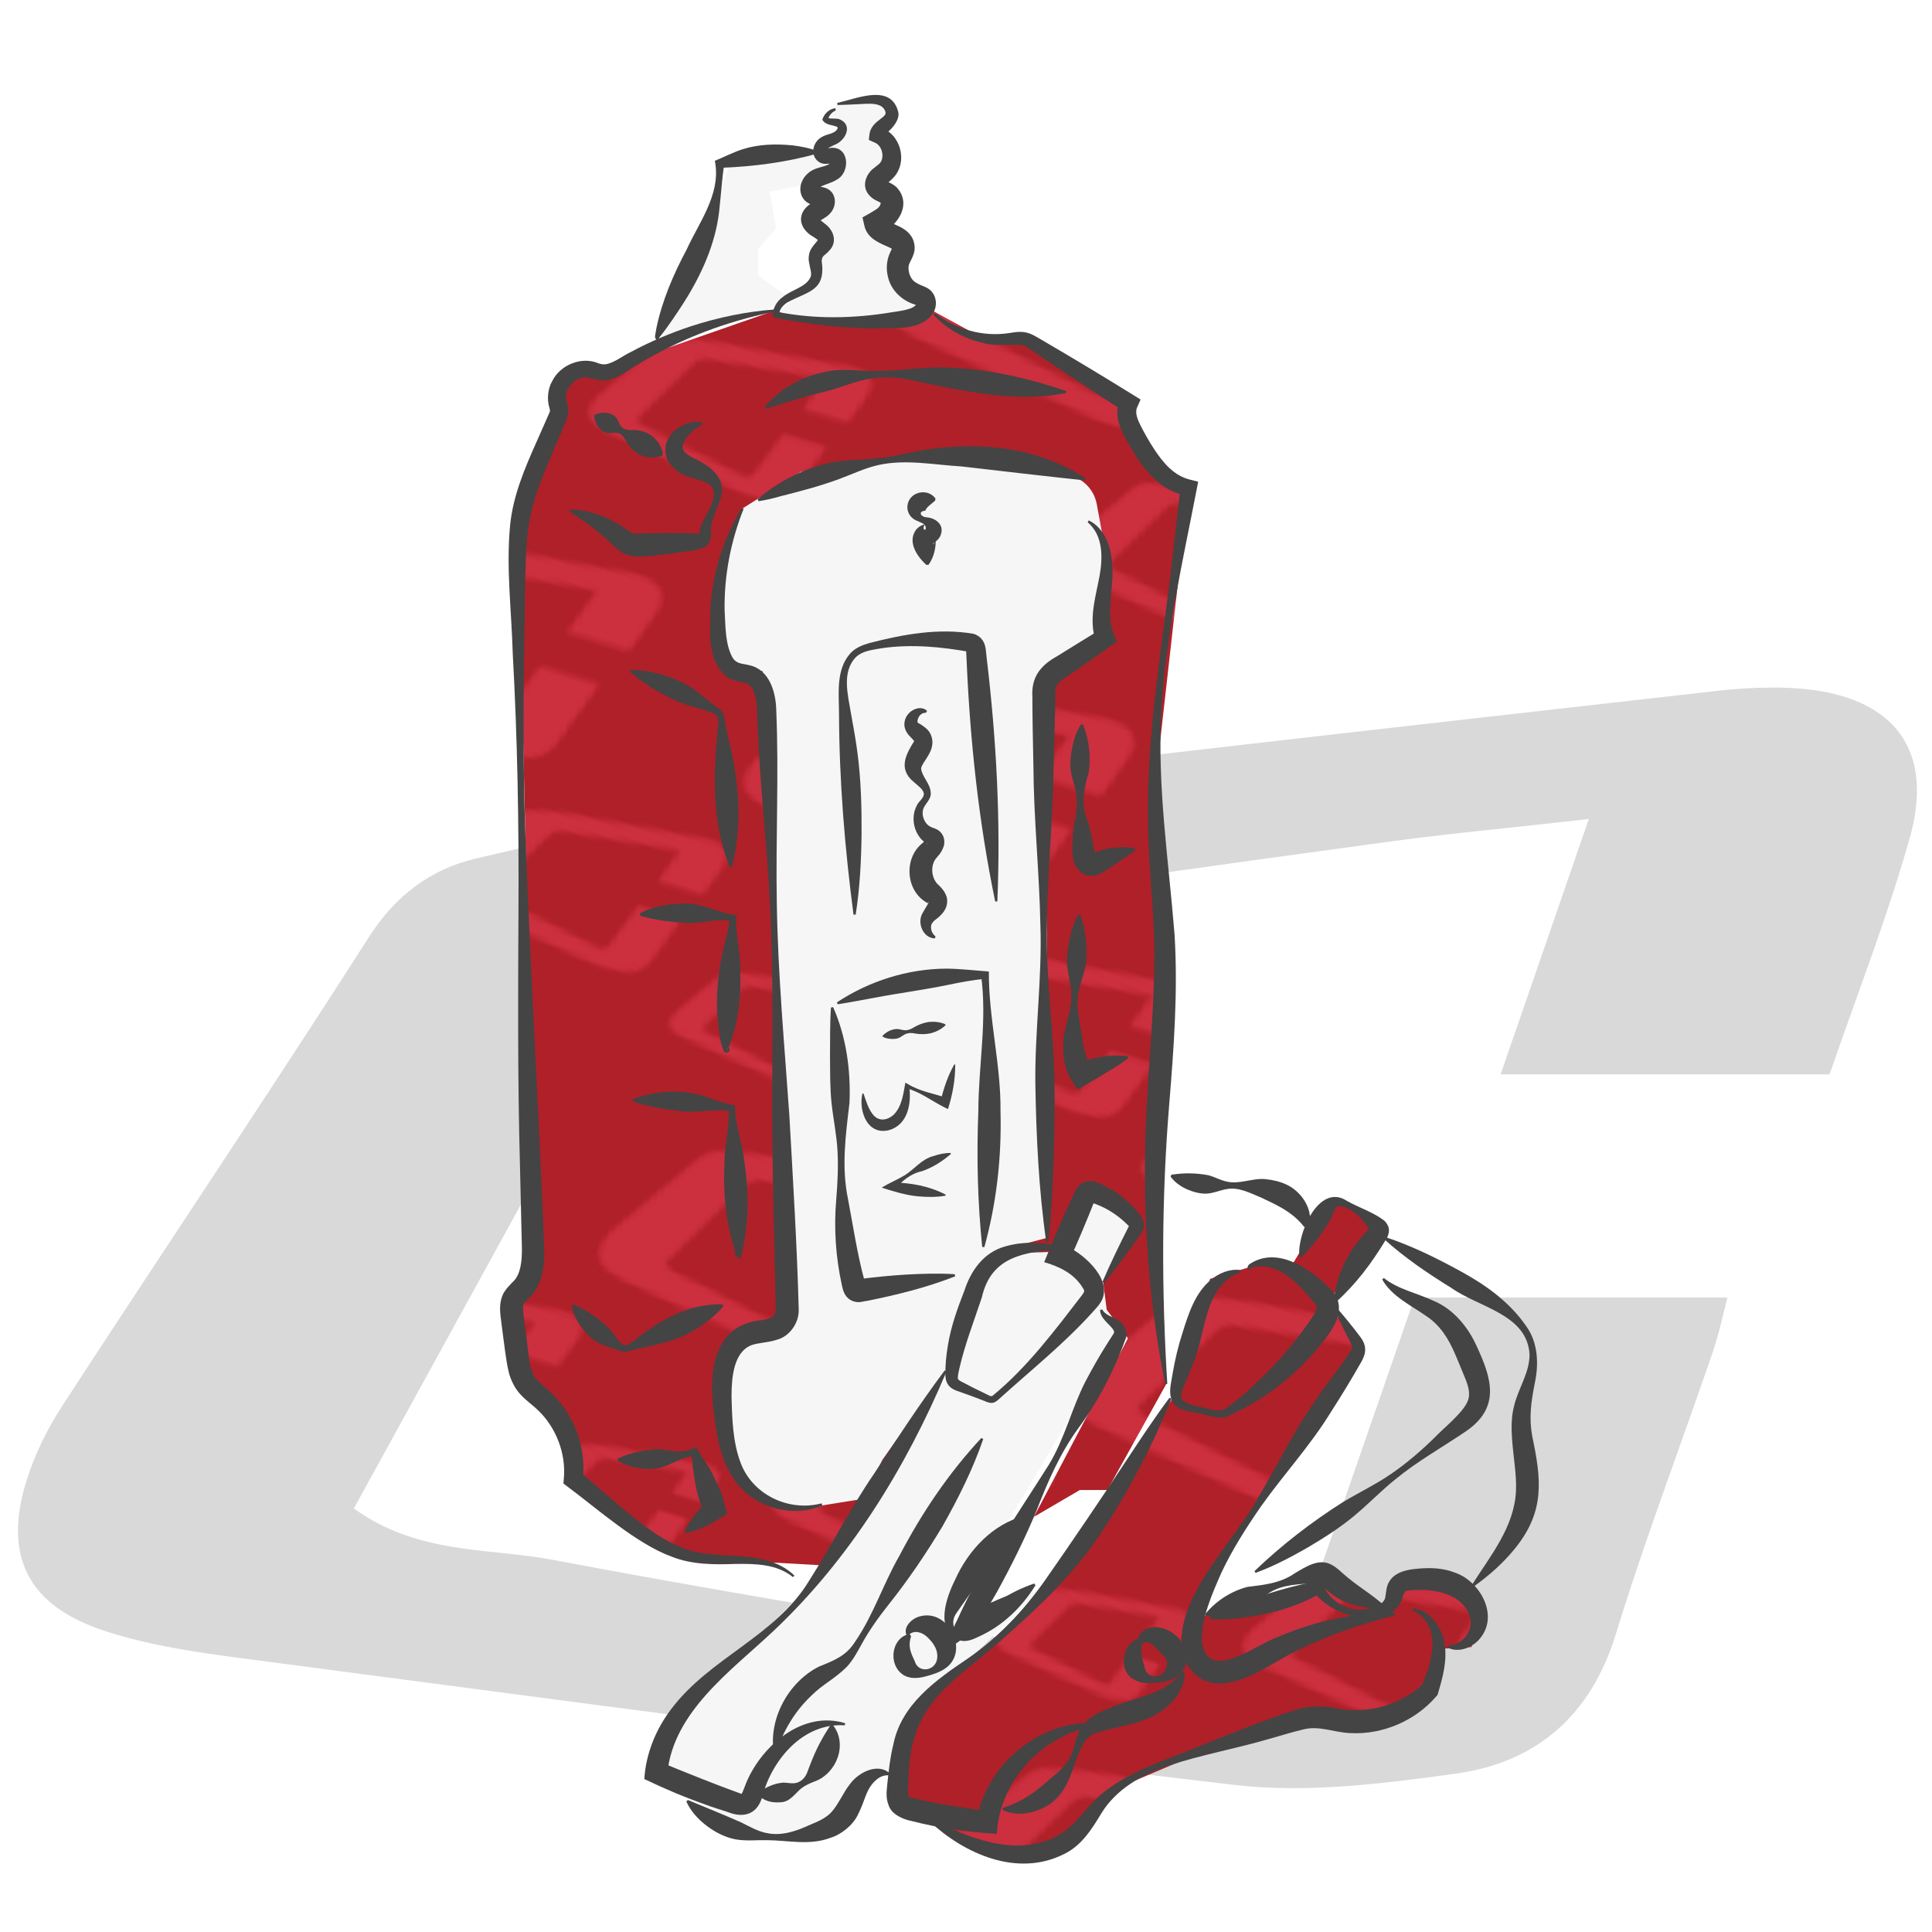
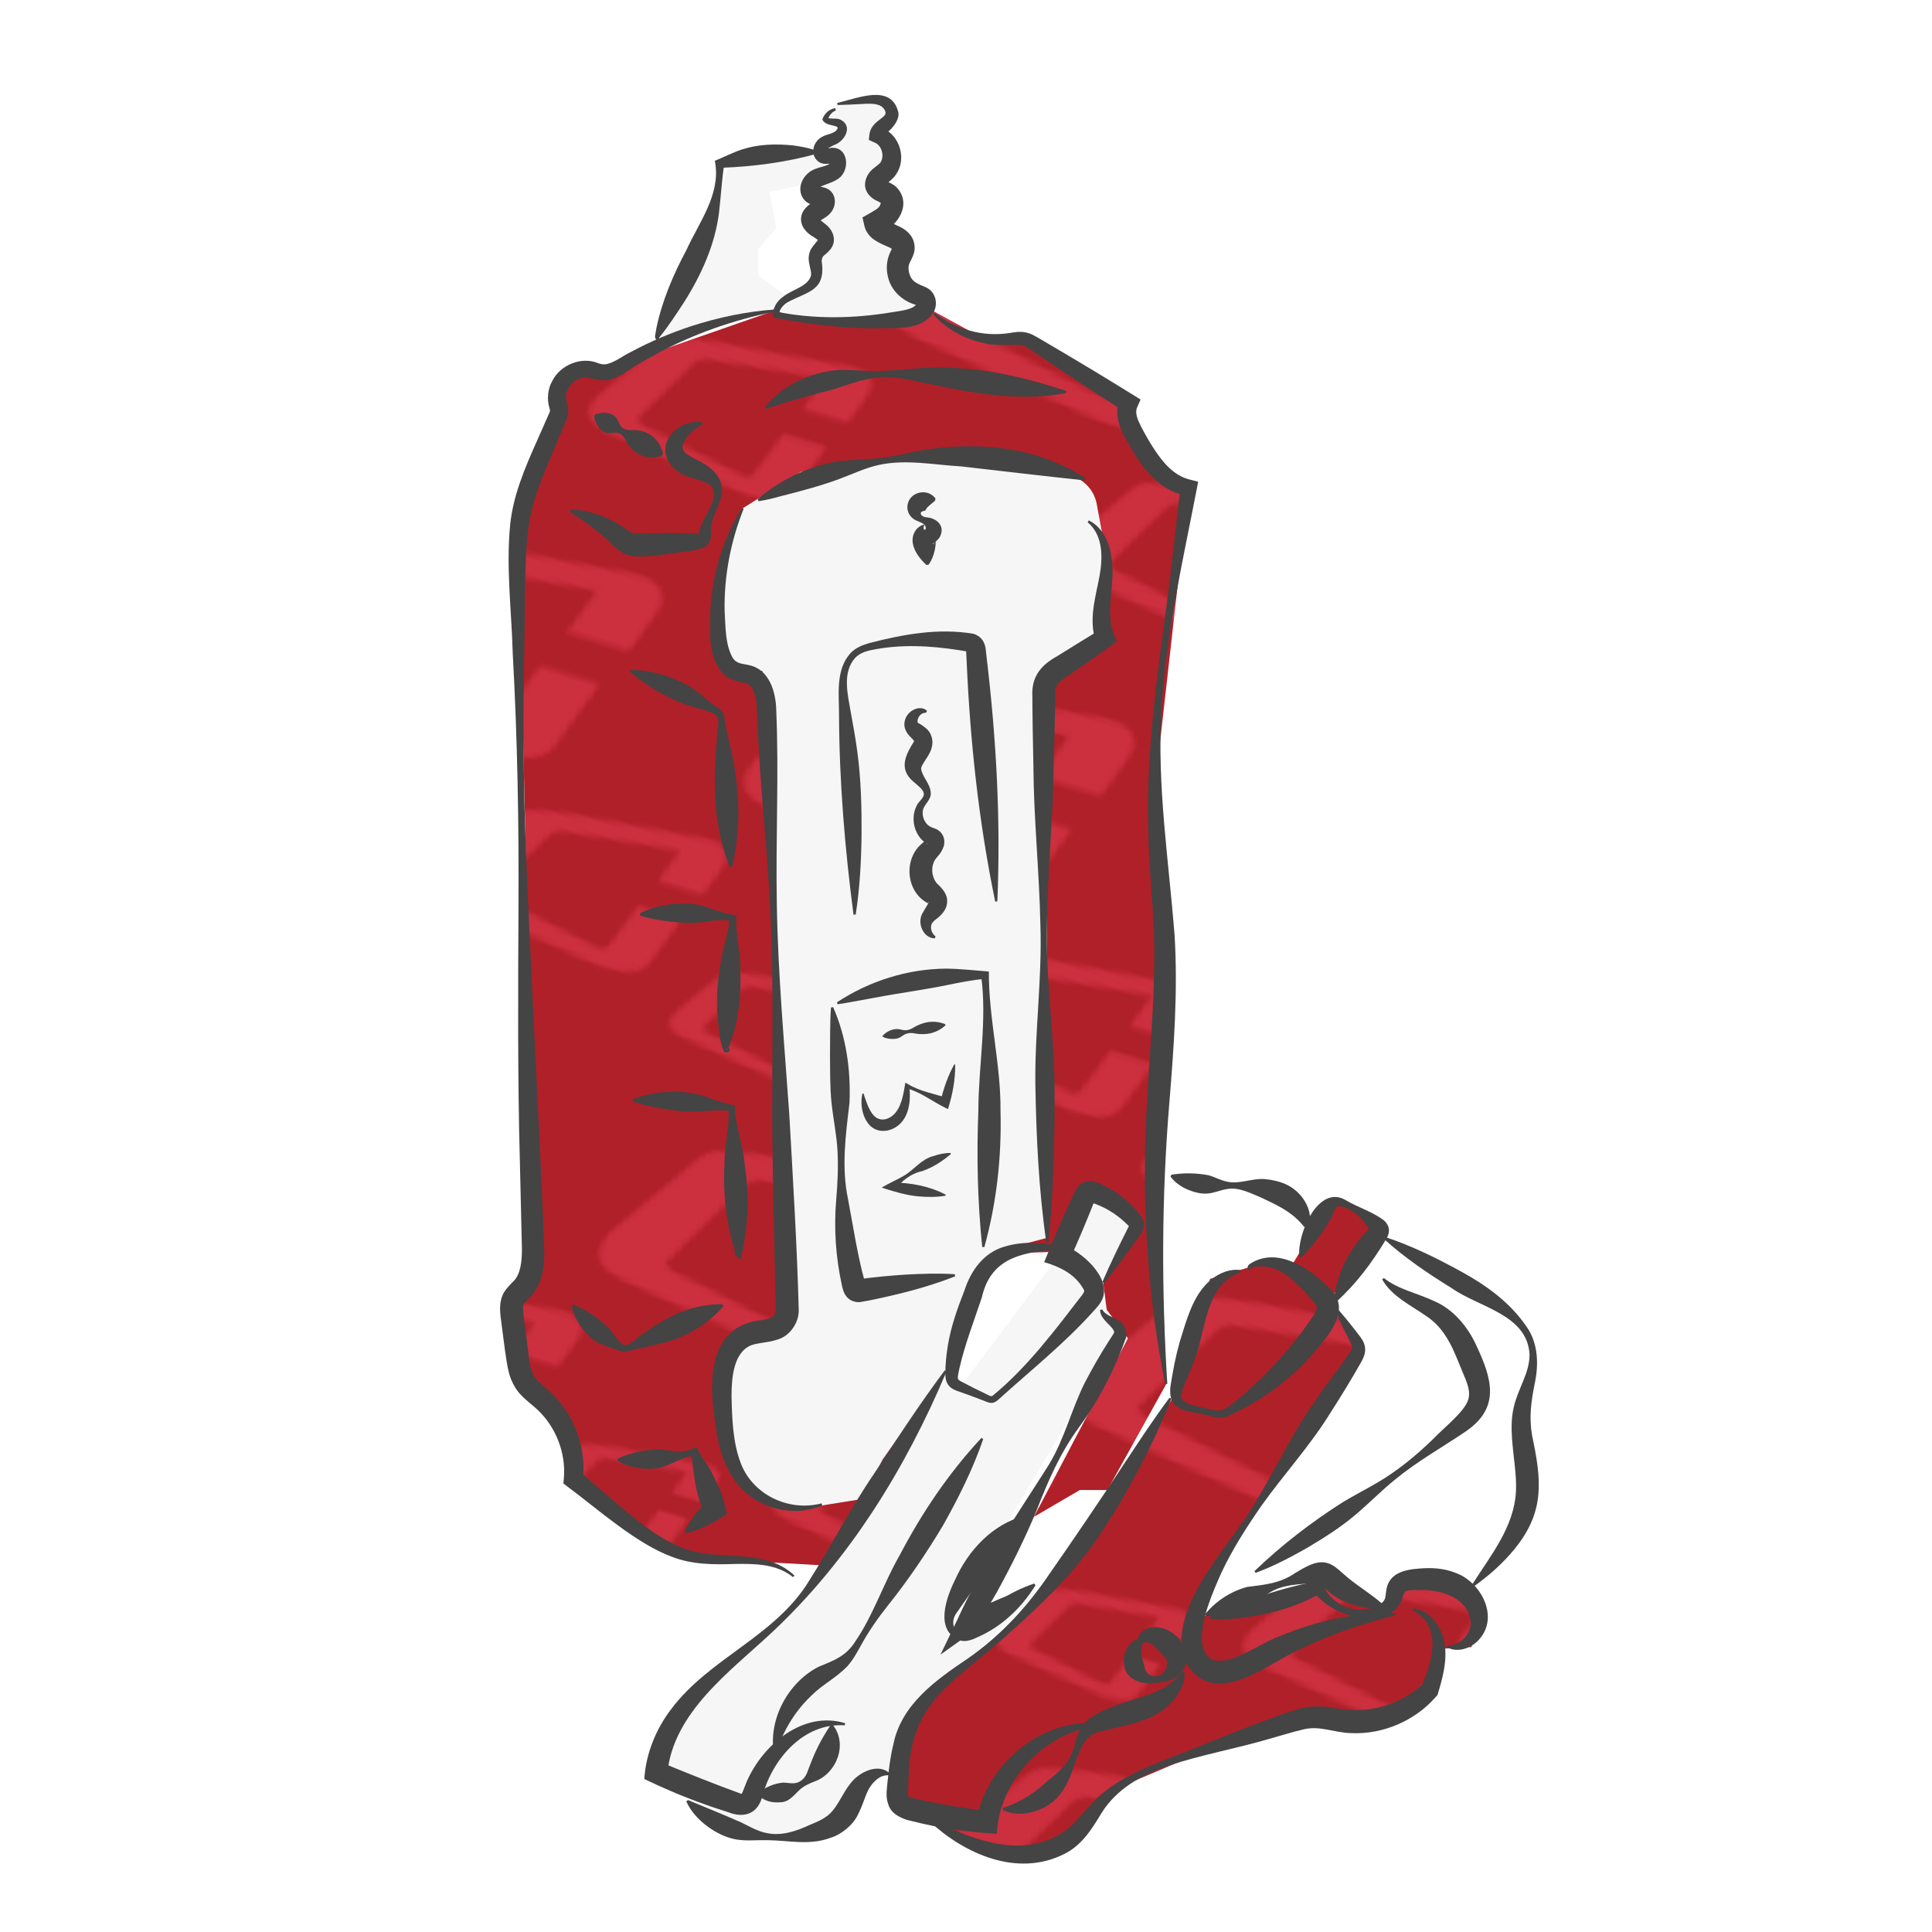
<svg xmlns="http://www.w3.org/2000/svg" id="Livello_1" viewBox="0 0 360 360">
  <defs>
    <pattern id="centauro_dorico" data-name="centauro dorico" x="0" y="0" width="100" height="100" patternTransform="translate(-3573.49 -644.78) rotate(17.07) scale(.92)" patternUnits="userSpaceOnUse" viewBox="0 0 100 100">
      <g>
        <rect width="100" height="100" fill="none" />
        <g>
          <rect x="0" width="100" height="100" fill="#b02028" />
          <path d="M79.33,18.54h-13.2c1.12-3.24,2.15-6.22,3.38-9.78-2.83.32-5.06.53-7.27.83-8.33,1.13-16.65,2.33-24.99,3.42-1.67.22-2.94.68-3.79,2.26-3.52,6.52-7.11,13.01-10.75,19.64,2.33,1.59,4.96,1.35,7.34,1.8,8.14,1.54,16.33,2.82,24.49,4.22,3.03.52,3.34.37,4.41-2.67,1.34-3.82,2.66-7.64,4.05-11.65h12.55c-.23.88-.39,1.67-.64,2.42-1.24,3.62-2.61,7.2-3.73,10.85-.99,3.24-3.15,5.11-6.37,5.56-2.83.4-5.77.76-8.58.44-12.77-1.49-25.5-3.21-38.25-4.88-1.78-.23-3.59-.5-5.28-1.06-3.1-1.02-4.12-3.11-3.15-6.16.32-1.01.81-2,1.4-2.89,3.92-6.03,7.94-11.99,11.81-18.05,1.05-1.65,2.48-2.69,4.23-3.1,3.73-.88,7.49-1.74,11.28-2.22,12.16-1.52,24.34-2.86,36.51-4.25,1.07-.12,2.17-.17,3.24-.09,3.78.29,5.47,2.51,4.45,6.1-.88,3.09-2.06,6.09-3.14,9.26Z" fill="#cc2f3e" />
          <path d="M108.14,61.31h-9.58c.81-2.35,1.56-4.52,2.45-7.1-2.05.23-3.67.38-5.28.6-6.05.82-12.09,1.69-18.14,2.48-1.21.16-2.13.5-2.75,1.64-2.55,4.73-5.16,9.44-7.8,14.25,1.69,1.15,3.6.98,5.33,1.31,5.91,1.12,11.85,2.05,17.77,3.06,2.2.38,2.42.27,3.2-1.93.98-2.77,1.93-5.55,2.94-8.45h9.11c-.17.64-.28,1.21-.47,1.75-.9,2.63-1.89,5.22-2.71,7.88-.72,2.35-2.29,3.71-4.62,4.04-2.05.29-4.19.55-6.23.32-9.26-1.08-18.51-2.33-27.76-3.54-1.29-.17-2.6-.36-3.83-.77-2.25-.74-2.99-2.26-2.29-4.47.23-.73.59-1.45,1.01-2.1,2.85-4.37,5.76-8.7,8.57-13.1.76-1.2,1.8-1.95,3.07-2.25,2.71-.64,5.43-1.27,8.19-1.61,8.82-1.1,17.66-2.07,26.5-3.08.78-.09,1.57-.12,2.35-.06,2.74.21,3.97,1.82,3.23,4.43-.64,2.24-1.49,4.42-2.28,6.72Z" fill="#cc2f3e" />
          <path d="M44.26,78.96h-6.6c.56-1.62,1.07-3.11,1.69-4.89-1.42.16-2.53.26-3.64.41-4.17.57-8.33,1.17-12.49,1.71-.83.11-1.47.34-1.89,1.13-1.76,3.26-3.56,6.5-5.38,9.82,1.17.79,2.48.68,3.67.9,4.07.77,8.16,1.41,12.25,2.11,1.52.26,1.67.19,2.2-1.33.67-1.91,1.33-3.82,2.02-5.82h6.27c-.12.44-.19.83-.32,1.21-.62,1.81-1.3,3.6-1.86,5.43-.5,1.62-1.57,2.56-3.19,2.78-1.42.2-2.89.38-4.29.22-6.38-.74-12.75-1.6-19.12-2.44-.89-.12-1.79-.25-2.64-.53-1.55-.51-2.06-1.56-1.57-3.08.16-.51.41-1,.7-1.45,1.96-3.01,3.97-6,5.9-9.02.53-.82,1.24-1.34,2.12-1.55,1.87-.44,3.74-.87,5.64-1.11,6.08-.76,12.17-1.43,18.26-2.12.54-.06,1.08-.09,1.62-.04,1.89.15,2.73,1.25,2.22,3.05-.44,1.54-1.03,3.05-1.57,4.63Z" fill="#cc2f3e" />
        </g>
        <path d="M8.14,61.31H-1.44c.81-2.35,1.56-4.52,2.45-7.1-2.05.23-3.67.38-5.28.6-6.05.82-12.09,1.69-18.14,2.48-1.21.16-2.13.5-2.75,1.64-2.55,4.73-5.16,9.44-7.8,14.25,1.69,1.15,3.6.98,5.33,1.31,5.91,1.12,11.85,2.05,17.77,3.06,2.2.38,2.42.27,3.2-1.93.98-2.77,1.93-5.55,2.94-8.45H5.4c-.17.64-.28,1.21-.47,1.75-.9,2.63-1.89,5.22-2.71,7.88-.72,2.35-2.29,3.71-4.62,4.04-2.05.29-4.19.55-6.23.32-9.26-1.08-18.51-2.33-27.76-3.54-1.29-.17-2.6-.36-3.83-.77-2.25-.74-2.99-2.26-2.29-4.47.23-.73.59-1.45,1.01-2.1,2.85-4.37,5.76-8.7,8.57-13.1.76-1.2,1.8-1.95,3.07-2.25,2.71-.64,5.43-1.27,8.19-1.61,8.82-1.1,17.66-2.07,26.5-3.08.78-.09,1.57-.12,2.35-.06,2.74.21,3.97,1.82,3.23,4.43-.64,2.24-1.49,4.42-2.28,6.72Z" fill="#cc2f3e" />
      </g>
    </pattern>
  </defs>
  <g id="jrtz5Z">
    <g>
-       <path d="M341.78,201.45h-63.93c5.42-15.69,10.41-30.14,16.35-47.36-13.71,1.54-24.49,2.54-35.21,4-40.35,5.49-80.65,11.29-121.03,16.57-8.08,1.06-14.22,3.31-18.34,10.95-17.04,31.59-34.44,62.99-52.06,95.1,11.3,7.69,24.02,6.54,35.57,8.72,39.41,7.45,79.07,13.66,118.61,20.43,14.7,2.52,16.16,1.81,21.35-12.91,6.51-18.48,12.87-37.01,19.6-56.4h60.78c-1.12,4.27-1.87,8.07-3.11,11.71-6,17.53-12.62,34.86-18.06,52.55-4.82,15.68-15.25,24.75-30.85,26.93-13.71,1.91-27.95,3.7-41.55,2.12-61.82-7.19-123.52-15.53-185.23-23.64-8.61-1.13-17.37-2.43-25.57-5.13-15.01-4.93-19.96-15.08-15.25-29.85,1.56-4.9,3.94-9.69,6.76-14.01,18.99-29.18,38.43-58.07,57.17-87.41,5.1-7.99,11.99-13.02,20.5-15.02,18.06-4.25,36.26-8.44,54.65-10.74,58.89-7.34,117.88-13.85,176.84-20.56,5.19-.59,10.5-.83,15.7-.43,18.3,1.42,26.48,12.15,21.55,29.54-4.24,14.96-9.96,29.51-15.22,44.83Z" fill="#d9d9d9" />
      <path d="M240.98,335.72c-3.79,0-7.53-.18-11.23-.62-51.49-5.99-103.75-12.89-154.28-19.56-10.32-1.36-20.64-2.73-30.97-4.08-8.46-1.11-17.42-2.43-25.8-5.18-15.44-5.07-20.99-15.93-16.05-31.42,1.52-4.75,3.9-9.7,6.9-14.31,7.47-11.48,15.14-23.11,22.55-34.35,11.43-17.34,23.25-35.26,34.62-53.05,5.27-8.25,12.42-13.49,21.26-15.57,19.44-4.57,36.98-8.54,54.78-10.76,47.02-5.86,94.9-11.28,141.19-16.52,11.89-1.34,23.78-2.69,35.66-4.04,5.87-.67,11.08-.81,15.93-.43,9.64.75,16.79,4.1,20.68,9.69,3.74,5.38,4.43,12.79,1.97,21.44-2.94,10.38-6.51,20.34-10.29,30.89-1.63,4.56-3.32,9.28-4.95,14.01l-.29.84h-66.58l16.28-47.15c-3.8.42-7.38.81-10.8,1.17-8.19.88-15.27,1.63-22.42,2.61-15.07,2.05-30.38,4.18-45.19,6.24-24.85,3.45-50.55,7.03-75.85,10.33-7.87,1.03-13.52,3.11-17.4,10.3-12.44,23.06-25.35,46.52-37.83,69.21-4.54,8.26-9.1,16.55-13.68,24.88,7.65,4.83,16.06,5.72,24.21,6.58,3.29.35,6.68.71,9.94,1.32,27.07,5.12,54.71,9.72,81.44,14.18,12.18,2.03,24.77,4.13,37.15,6.25,14.25,2.44,15,1.99,19.96-12.1,4.53-12.85,8.9-25.5,13.54-38.89,2-5.77,4.01-11.59,6.06-17.5l.29-.84h63.29l-.41,1.57c-.36,1.38-.68,2.71-1,4-.66,2.72-1.28,5.29-2.14,7.8-2.08,6.08-4.27,12.24-6.39,18.2-3.99,11.2-8.11,22.79-11.65,34.32-4.97,16.19-15.7,25.54-31.88,27.8-10.43,1.46-20.68,2.74-30.64,2.74ZM330.11,128.12c-3.19,0-6.57.21-10.21.62-11.89,1.35-23.78,2.7-35.66,4.04-46.29,5.24-94.16,10.65-141.17,16.52-17.68,2.21-35.15,6.16-54.52,10.71-8.18,1.93-14.82,6.8-19.73,14.48-11.38,17.81-23.2,35.74-34.64,53.08-7.41,11.24-15.08,22.86-22.54,34.33-2.88,4.42-5.16,9.16-6.61,13.71-4.57,14.34.16,23.59,14.45,28.28,8.17,2.68,17,3.98,25.35,5.07,10.32,1.36,20.65,2.72,30.97,4.08,50.53,6.67,102.77,13.57,154.24,19.56,13.14,1.53,27-.13,41.24-2.11,15.13-2.11,25.17-10.88,29.83-26.06,3.56-11.59,7.69-23.2,11.69-34.42,2.12-5.95,4.31-12.1,6.38-18.17.82-2.4,1.43-4.92,2.08-7.58.2-.81.4-1.63.61-2.48h-58.28c-1.95,5.62-3.87,11.16-5.77,16.66-4.64,13.4-9.01,26.05-13.54,38.91-5.36,15.22-7.27,16.38-22.74,13.73-12.37-2.12-24.96-4.22-37.14-6.25-26.74-4.46-54.4-9.07-81.49-14.19-3.16-.6-6.35-.93-9.74-1.29-8.79-.93-17.88-1.89-26.3-7.62l-.94-.64.55-1c4.76-8.68,9.51-17.31,14.24-25.9,12.48-22.69,25.39-46.15,37.82-69.19,4.37-8.1,10.87-10.5,19.28-11.6,25.29-3.3,50.98-6.87,75.83-10.33,14.81-2.06,30.12-4.19,45.19-6.24,7.19-.98,14.28-1.74,22.49-2.61,4-.43,8.21-.88,12.75-1.39l1.97-.22-16.43,47.58h61.29c1.54-4.46,3.13-8.9,4.67-13.19,3.76-10.51,7.32-20.43,10.24-30.73,2.27-8.02,1.73-14.52-1.62-19.33-3.45-4.95-9.96-7.94-18.83-8.63-1.7-.13-3.44-.2-5.25-.2Z" fill="#fff" />
    </g>
  </g>
  <g>
    <path d="M144.4,57.85l-27.28,9.51-4.77,2.02-4.28-.53-3.91,3.29-.38,5.79-4.71,11.16-2.45,10.05,3.09,139.14-4.42,5.75,2.55,13.6,5.67,5.88,4.77,13.28,7.23,5.84,8.6,5.71,9.53,2.24,20.19,1.13,22.34-36.24,6.97-18.5,5.18-3.7s9.43.51,9.76-.67,5.76-10.38,5.76-10.38c0,0,6.67,6.49,7.89,6.02s-6.17,10.74-6.17,10.74l.65,5.07,3.95,5.34-17.51,33.26,8.56-5h5.13l10.96-19.75-1.77-48.22-.33-63,6.27-55.79s-7.79-6.02-7.7-5.9-3.61-9.93-3.61-9.93l-19.26-11.89-7.86-.17-10.58-5.79-11.69,2.88-12.9-.82-3.48-1.39Z" fill="#f6f6f6" />
    <polygon points="152.4 28.4 136.19 29.95 131.67 42.92 122.48 64.48 142.62 57.85 146.95 55.42 141.27 51.35 141.27 46.44 144.62 42.5 143.41 35.74 151.22 34.14 152.4 37.61 150.98 40.77 153.89 44.65 152.11 47.35 152.13 51.31 143.41 60.06 172.6 62.3 171.76 55.25 167.53 50.19 167.99 45.17 164.47 41.8 166.49 36.91 163.24 33.83 166.49 28.4 163.5 25.19 166.49 20.83 164.39 18.82 156.02 19.39 153.78 22.26 157.07 23.39 153.16 26.19 152.4 28.4" fill="#f6f6f6" />
  </g>
  <g>
    <g>
-       <path d="M197.35,233.92c.75-1.34,6.35-13,6.35-13l6,3.01,2.04,4.28-6.17,10.74.65,5.07,2.5,4.41-32.4,54.43,17.96-7.02-16.02,15.67-7.16,7-3.88,10.93-5.86,2.18-4.42,7.9-6.36,2.25h-12.86l-9.91-8.57-6.2-3.94,5.37-10.41,12.19-11.61,13.17-13.39,18.85-29.65,6-8.75s4.45-15.18,4.64-15.68,5-5.39,5-5.92,8.35-2.37,8.35-2.37l2.19,2.42Z" fill="#f6f6f6" />
+       <path d="M197.35,233.92c.75-1.34,6.35-13,6.35-13l6,3.01,2.04,4.28-6.17,10.74.65,5.07,2.5,4.41-32.4,54.43,17.96-7.02-16.02,15.67-7.16,7-3.88,10.93-5.86,2.18-4.42,7.9-6.36,2.25h-12.86l-9.91-8.57-6.2-3.94,5.37-10.41,12.19-11.61,13.17-13.39,18.85-29.65,6-8.75l2.19,2.42Z" fill="#f6f6f6" />
      <path d="M134.71,105.06l3.68-10.34,10.84-6.79,23.38-3.17,25.17,3.14,2.4.94c2.19.85,3.79,2.78,4.21,5.1l1.4,7.63.1,17.34-10.86,7.82.11,103.91-6.51,1.72-5.59,3.76-4.27,8.91-1.6,7.84-.98,2.59-11.72,16.49-3.69,7.34-12.9,2.06-6.5-2.67-6.68-9.17-1.04-14.04,4.04-5.83,6.69-4.25,3.49-1.36-2.5-39.04-2.09-57.47-1.22-22.53-5.88-.4-2.53-8.18,1.04-11.36Z" fill="#f6f6f6" />
    </g>
    <g>
      <path d="M168.13,335.72c-.72-.22,2.06-13.01,2.06-13.01l3.87-7.08,14.77-12.89,14.87-18.09,15.39-25.09,6.39-21.26,10.26-3.05h5.29l5.4-8.93,3.26-2.31,6.95,4.47-9.3,14.53,4.42,5.38.8,4.64-12.52,18.89-14.07,21.8-3.3,7.84,19.24-5.02,6.94-3.54,8.16,7.2,4.95-5.97h9.85l3.92,7.43-1.54,5.25-6.07.34-1.77,7.73-10.33,6.45-13.7-1.05-18.63,6.22-15.56,6.62-9.13,9.73-8.69,2.6-10.48-2.59-6.5-3.77-5.19-3.47Z" fill="url(#centauro_dorico)" />
      <path d="M215.22,146.66l6.27-55.79s-7.79-6.02-7.7-5.9c.08.12-3.61-9.93-3.61-9.93l-19.26-11.89-7.86-.18-10.58-5.79-11.69,2.88-12.9-.82-3.48-1.39-27.28,9.51-4.77,2.02-4.28-.53-3.91,3.29-.38,5.79-4.71,11.16-2.45,10.05,3.09,139.14-4.42,5.75,2.55,13.6,5.67,5.88,4.77,13.28,7.23,5.84,8.6,5.71,9.53,2.24,20.19,1.13,22.34-36.24-11.72,16.49-3.69,7.34-12.9,2.06-6.5-2.67-6.68-9.17-1.04-14.04,4.04-5.83,6.69-4.24,3.49-1.36-2.5-39.04-2.09-57.47-1.22-22.53-5.88-.4-2.53-8.18,1.04-11.36,3.68-10.34,10.84-6.79,23.38-3.17,25.17,3.14,2.4.94c2.19.85,3.79,2.78,4.21,5.1l1.4,7.63.1,17.34-10.86,7.82.11,103.91-6.51,1.72-5.59,3.76-4.27,8.91-1.6,7.84,6-15.92,5.18-3.7s9.43.51,9.76-.67c.33-1.18,5.76-10.38,5.76-10.38,0,0,6.67,6.49,7.89,6.02,1.22-.48-6.17,10.74-6.17,10.74l.65,5.07,3.95,5.34-17.51,33.26,8.56-5h5.13l10.96-19.74-1.77-48.22-.33-63Z" fill="url(#centauro_dorico)" />
    </g>
    <g>
      <path d="M155.7,20.6c-.79.33-1.32,1.07-1.42,1.79l-.11-.48c.47.34,1.59.04,2.33.34,2.56,1.13.95,4.09-1.09,4.78-.66.37-1.34.5-1.26,1.13.03.03.02-.12-.15-.25-.15-.12-.29-.09-.15-.13.13-.03.42-.14.91-.22,3.5-.38,3.78,4.54,1.14,5.93-1.03.66-2.25.85-3.05,1.35-.06.03-.22.27-.23.41-.02.06.01.08,0-.03,0-.11-.16-.35-.29-.42-.16-.09-.15-.05.07-.03.21.03.56.01,1.13.16,2.44.62,2.61,3.56.93,5.05-.41.46-1.69,1.13-1.8,1.23.02-.06.08-.21.04-.31-.01-.14-.08-.2-.06-.14.1.16.5.49.99.87,1.71,1.2,2.48,3.43.9,5.06-.8.95-1.36.85-1.42,1.92.84,5.69-2.66,5.67-6.45,7.77-.86.58-1.51,1.39-1.44,2.26l-.48-.55c7.06,1.42,14.34,1.27,21.42.1,1.47-.25,4.24-.49,4.64-1.65,0,.08.04.24.1.3.06.07.05.05-.05.01-2.49-.59-4.8-2.62-5.38-5.22-.36-1.37-.31-2.92.29-4.35.29-.65.5-1.04.49-1.13,0-.04-.01.04-.02.1.11.35.09.14-.41-.1-1.83-.83-4.16-1.61-4.75-4.06,0,0-.36-1.58-.36-1.58l1.39-.78c.98-.63,1.88-.94,2.01-1.89,0-.08,0-.05.06,0-.52-.4-1.51-.54-2.4-1.7-1.28-1.72-.26-3.88,1.14-4.87.85-.73,1.34-.83,1.5-1.96.15-1.01-.39-2.31-1.34-2.7,0,0-1.18-.54-1.18-.54l.12-1.04c.13-1.15.93-2,1.7-2.58.59-.45,1.03-.79,1.18-1.03.41-.56-.31-1.52-.95-1.76-.96-.44-2.33-.35-3.71-.26-1.39.07-2.77.13-4.17.17l-.06-.4c3.55-.73,9.98-3.71,11.37,1.66.36,1.42-1.08,3.04-1.84,3.68-.25.28-.58.55-.53.8,0,0-1.06-1.58-1.06-1.58,3.87,1.1,5.32,6.4,2.55,9.36-.52.58-1.25,1.06-1.46,1.47.11-.12.12-.61-.04-.78-.19-.23-.06-.07.34.07.38.18,1.02.38,1.75,1.06,2.9,3.14.23,7.08-2.85,8.52,0,0,1.03-2.36,1.03-2.36,0-.08-.08-.11.1.03,1.44.95,3.15,1.12,4.39,2.85.67.91.84,2.29.54,3.24-.53,1.72-1.24,1.85-.93,3.46.41,1.86,1.46,2.15,3.2,2.9,2.05.95,2.41,3.67.93,5.32-2.63,2.84-6.77,2.09-10.18,2.33-6.46-.01-12.92-.81-19.23-2.05-.28-1.56.64-3.02,1.85-3.86,1.62-1.32,4.31-1.8,5.1-3.66.3-.68-.08-1.46-.3-2.87-.13-.76.02-1.79.47-2.47.45-.71.92-1.14,1.12-1.46.22-.36.03-.19.05-.13.04.06-.25-.22-.67-.48-3.18-1.74-3.31-4.88-.1-6.59.29-.18.25-.16.34-.24.07-.06.11-.14.1-.12,0,0-.11.28.06.63.11.3.48.47.5.45-3.87-.04-4.65-4.26-1.6-6.41,1.17-.75,2.32-.78,3.29-1.25.26-.1.34-.28.37-.53,0-.03.02.07.18.18.15.11.33.07.25.06-.65.08-1.71.37-2.58-.28-1.53-1.16-1.1-3.32.22-4.33,1.1-.83,2.05-.67,2.99-1.36.32-.36.51-.61.23-.81-.89-.38-2.12-.27-2.72-1.32.33-1.14,1.33-2.01,2.41-2.14,0,0,.1.39.1.39h0Z" fill="#444" />
      <path d="M152.4,28.6c-5.96,1.66-11.92,2.43-18.06,2.67,0,0,.61-.81.61-.81-.42,3.03-.62,5.98-.96,9.05-.72,6.03-3.3,11.69-6.48,16.73-1.41,2.18-2.98,4.56-4.59,6.57-.07-.03-.09.19-.09.23,0,.02-.01,0-.11.01-.1.03-.08.07-.06.06l.35.19c-.18.47-.75.11-.87-.25-.1-.16-.1-.46-.04-.67.06-.43.14-.85.22-1.27,1.05-5.07,3.16-9.99,5.57-14.49,2.32-5.11,6.32-10.24,5.4-16.15,0,0-.09-.51-.09-.51,1.7-.69,3.35-1.55,5.11-2.13,3.03-.98,6.28-1.05,9.42-.74,1.58.2,3.15.5,4.67,1.09l-.02.4h0Z" fill="#444" />
      <path d="M144.43,58.05c-7.73,1.57-15.17,4.15-22.08,7.88-1.15.6-2.28,1.25-3.39,1.91-1.82,1-3.46,2.54-5.71,2.97-1.3.3-3.04-.42-4.16-.5-1.37.02-2.68.98-3.27,2.21-.45.96-.46,1.6-.15,2.63.29.74.27,2.28-.1,2.99-.44,1.11-1.85,4.37-2.33,5.54-2.01,4.77-4.06,9.43-4.76,14.54-.82,4.9-.65,18.3-.8,23.5-.21,10.56-.16,21.13.14,31.68.92,25.99,2.58,53.14,3.59,79.15.1,3.02-.21,6.44-2.45,8.94-.58.63-1.04,1.04-1.24,1.31-.2.29-.21.37-.26.73-.01,1.77.65,5.4.84,7.4.35,2.36.25,4.5,1.82,6.25.69.77,1.76,1.53,2.83,2.6,4.23,4.16,6.32,10.19,5.65,16.01l-.65-1.56c5.01,3.99,12.22,11.17,18.11,13.71,6.85,3.47,16.06,0,21.97,5.64,0,0-.27.29-.27.29-3.04-2.47-7.03-2.5-10.78-2.45-3.9.14-8.06.14-11.79-1.35-6.57-2.37-13.92-8.97-19.47-13.08,0,0-.74-.57-.74-.57l.09-1c.41-4.7-1.53-9.57-4.91-12.73-.8-.79-1.92-1.54-3.04-2.71-1.13-1.13-1.97-2.83-2.34-4.37-.57-2.48-.87-5.62-1.22-8.07-.19-1.93-.74-3.92-.02-5.91.32-1.12,1.68-2.44,2.25-3,1.17-1.25,1.49-3.52,1.46-6.02l-.37-15.8c-.43-15.24-.35-32.21-.27-47.55.09-15.85-.19-31.68-1.07-47.51-.22-7.99-1.26-15.95-.48-23.98.55-5.44,2.76-10.61,4.94-15.49,0,0,1.6-3.62,1.6-3.62l.77-1.75c.09-.22.11-.33.11-.36,0-.06-.02-.24-.09-.52-.52-1.52-.32-3.64.52-5.04,1.49-3.03,5.51-4.63,8.58-3.3.6.18.93.23,1.34.19,1.67-.28,3.17-1.57,4.83-2.35,3.54-1.91,7.28-3.47,11.09-4.74,5.09-1.65,10.35-2.75,15.64-3.13l.05.4h0Z" fill="#444" />
      <path d="M110.91,77.22c1.32-.48,2.94-.49,3.9.58.39.53.6,1.39,1.06,1.81.46.43,1.09.55,1.81.53,2.88-.17,5.27,1.57,5.86,4.46,0,0-.2.35-.2.35-2.81.91-5.5-.32-6.77-2.92-.34-.63-.75-1.13-1.35-1.31-.59-.2-1.44.04-2.1-.04-1.4-.32-2.18-1.72-2.42-3.11,0,0,.2-.35.2-.35h0Z" fill="#444" />
      <path d="M130.95,79.06c-1.7.83-3.55,2.56-3.77,4.23.05,1.03,1.13,1.53,1.97,2.04,3.05,1.41,6.29,3.6,5.13,7.5-.62,2.25-2.05,4.27-1.8,6.56.1.87-.27,2.15-1.28,2.61-1.73.71-3.83.79-5.65,1.08-1.16.15-2.32.29-3.48.42-1.76.19-4.46.57-6.28-.64-1.67-1.09-2.59-2.37-4.09-3.53-1.69-1.43-3.55-2.7-5.57-4.01l.11-.38c3.67.04,7.35,1.49,10.35,3.61.82.52,1.17.85,2.04.89,3.39-.09,7.54-.22,11.05,0,.26.03.4.04.39.09-.03.05-.1.22-.01.17.07-.04.16-.25.22-.51.27-1.31.93-2.47,1.47-3.49.94-1.66,2.15-4.26.3-5.53-1.84-1.06-4.67-1.1-6.34-2.81-2.97-2.46-1.9-6.47,1.36-8.03,1.2-.64,2.57-.88,3.81-.65l.05.4h0Z" fill="#444" />
      <path d="M142.51,75.83c3.16-3.88,8.08-6.24,13.01-6.83,2.5-.22,5,.14,7.41.13,4.84.06,9.72-1.01,14.58-.57,7.3.3,14.18,1.97,21.17,4.29,0,0-.03.4-.03.4-9.7,1.81-19.17-.37-28.57-2.36-2.33-.5-4.72-.74-7.08-.47-3.53.42-6.72,2.06-10.15,2.76-2.8.71-5.59,1.56-8.35,2.43-.57.19-1.14.39-1.76.54l-.23-.33h0Z" fill="#444" />
      <path d="M141.18,93.03c4.03-3.54,9.06-5.92,14.3-6.98,3.97-.52,7.99-.39,11.9-1.24,11.68-2.83,24.6-2.44,34.93,4.33,0,0-.13.38-.13.38-7.94-.85-15.28-1.71-23.04-2.61-5.13-.29-10.35-1.39-15.46-.26-2.54.57-4.93,1.73-7.34,2.62-3.63,1.34-7.34,2.29-11.1,3.25-1.25.36-2.53.67-3.89.87l-.18-.36h0Z" fill="#444" />
      <path d="M174.2,58.32c3.95,3.1,8.98,4.49,13.86,3.74.81-.12,1.77-.33,2.9-.15,1.17.2,2.04.79,2.75,1.19,5.89,3.44,11.74,6.95,17.54,10.55,0,0,1.28.8,1.28.8l-.65,1.47c-.45,1.05.12,2.29.66,3.4.72,1.41,1.6,2.97,2.48,4.31,1.69,2.57,3.69,5.01,6.74,5.75,0,0,1.5.38,1.5.38l-.26,1.35c-2.65,13.69-5.81,27.36-6.6,41.31-.79,14.07,1.33,27.64,2.46,41.7.65,10.62-.13,21.11-.99,31.62-1.43,17.35-1.45,34.66-.36,52.12,0,0-.4.05-.4.05-2.76-13.74-3.92-27.83-3.76-41.9.08-13.9,2.08-27.85,1.68-41.71-.24-6.86-1.07-13.86-1.1-20.92-.28-14.1,1.79-27.99,3.62-41.91.92-6.93,1.61-13.89,2.43-20.83l1.24,1.73c-2-.31-3.91-1.24-5.43-2.53-2.23-1.88-3.76-4.13-5.16-6.55-1.51-2.62-3.41-5.76-1.88-8.94,0,0,.63,2.26.63,2.26-5.74-3.68-11.43-7.45-17.07-11.29-.72-.5-1.31-.88-1.83-1.01-2.3-.23-5.19.28-7.56-.47-3.48-.81-6.68-2.65-9.01-5.22l.27-.29h0Z" fill="#444" />
      <path d="M138.56,94.82c-2.41,6.07-3.64,12.44-3.54,18.91.18,2.91.08,6.28,1.47,8.78.76,1.25,1.77,1.1,3.18,1.45,3.74.84,4.9,5.09,4.97,8.29.52,12.05-.12,24.13.11,36.18.2,13.14,1.42,26.25,2.33,39.36.65,11.52,1.46,24.71,1.75,36.27.07,2.44-1.72,5.02-4.15,5.6-1.5.52-3.51.54-4.7,1.01-3.3,1.31-3.66,6.08-3.67,9.44.1,4.1.22,8.55,1.67,12.39,2.16,5.94,8.88,9.25,15.11,7.63,0,0,.13.38.13.38-5.32,2.33-12.06.59-15.76-3.92-2.98-3.68-3.89-8.47-4.4-13-1.06-7.48-.44-16.79,8.99-17.61,1.75-.38,2.46-.52,2.51-2.12-.28-11.33-.61-24.62-.68-35.96,0-13.14.3-26.31-.41-39.43-.53-10.94-1.86-21.84-2.27-32.79-.09-1.49-.08-4.69-.5-6.11-.38-1.24-.75-1.97-1.86-2.29-1.07-.19-2.7-.53-3.67-1.38-3.44-3.07-2.84-8.15-2.81-12.22.36-6.68,2.36-13.38,5.87-19.04,0,0,.36.18.36.18h0Z" fill="#444" />
      <path d="M194.96,231.5c-1.41-9.81-1.87-19.67-2.04-29.55-.11-9.86,1.28-19.73.94-29.59-.19-9.86-1.24-19.72-1.3-29.58,0,0-.14-7.4-.14-7.4-.01-1.19-.06-4.39-.05-5.55-.22-3.7,1.54-5.86,4.65-7.58,2.59-1.63,5.26-3.26,7.87-4.85,0,0-.71,2.14-.71,2.14-1.36-4.16-.04-8.22.69-12.14.63-3.46.73-7.6-2.2-10.09,0,0,.21-.34.21-.34,3.81,1.9,4.61,6.85,4.4,10.71-.18,3.55-1.02,7.39.3,10.6,0,0,.53,1.27.53,1.27-2.43,1.7-4.85,3.46-7.29,5.13-1.12.88-2.97,1.81-3.8,2.86-.62,1.09-.29,2.55-.41,4.15-.04,2.33-.21,8.67-.28,11.08-.11,9.86-1.15,19.71-1.25,29.57-.25,9.86,1.29,19.71,1.41,29.56.06,4.93-.02,9.85-.18,14.79-.16,4.93-.43,9.86-.98,14.8h-.4Z" fill="#444" />
      <path d="M159.04,170.43c-1.62-12.34-2.66-24.92-2.7-37.37,0-3.67-.65-8.29,2.13-11.34.96-1.06,2.35-1.56,3.57-1.91,6.33-1.62,12.81-2.82,19.37-1.71.5.15,1.22.52,1.69,1.22.45.69.52,1.3.58,1.69l.21,1.91c1.77,14.96,2.59,29.93,1.95,45.04,0,0-.4.03-.4.03-3.06-14.81-4.66-29.72-5.32-44.77,0,0-.09-1.83-.09-1.83,0-.22-.05-.25.05-.09.12.17.28.2.19.15-.13-.09-.92-.19-1.47-.29-5.4-.85-11.02-1.16-16.42-.03-1.19.23-2.26.65-3.02,1.44-2.5,2.76-1.37,6.92-.81,10.27.46,2.48.9,4.96,1.23,7.46.65,4.99.79,10.03.76,15.06-.06,5.03-.31,10.07-1.1,15.07h-.4Z" fill="#444" />
      <path d="M174.27,93.27c-.78.67-1.34,1.08-1.6,1.43-.31.37-.06.41-.4.48-1.21.17-.7,1.12.32,1.21,1.75.1,3.55,1.43,2.62,3.49-.34.74-1,1.1-1.4,1.48-.07.07.03.09.21-.09.19-.18.31-.51.32-.61.07,1.07-.21,3.02-1.3,4.56,0,0-.4.06-.4.06-1.95-1.76-3.6-4.47-1.87-6.67.54-.57,1.04-.8,1.5-.86.05.01-.06.12-.13.33-.07.18-.05.46.04.56.18.23.35-.05.33-.29-.06-.76-.87-.94-1.51-1.25-2.93-1.09-2.36-4.97.63-5.35,1.11-.12,2.03.29,2.67,1.12l-.05.4h0Z" fill="#444" />
      <path d="M172.56,132.81c-1.01-.04-1.48.82-1.6,1.44-.03.33.1.51.19.51.3.11,1.23.74,1.67,1.2.68.68,1.05,1.85.89,2.82-.22,1.87-1.81,3.2-2.08,4.38.14,1.54,1.65,2.76,1.79,4.44.19,1.32-1.05,2.13-1.38,3.13-.27.83-.05,1.79.4,2.46.47.75,1.11.97,1.89,1.24.32.13.94.48,1.3,1.15.36.57.42,1.49.22,2.1-.47,1.34-.95,1.64-1.51,2.37-.97,1.34-.78,3.42.3,4.63.91.82,1.92,1.94,1.85,3.34-.01,1.03-.56,1.86-1.16,2.47-.69.76-1.38.97-1.76,1.74-.22.62-.06,1.63.75,2.25l-.11.38c-2.23-.03-3.46-3.01-2.21-4.88.32-.6.65-1.07.85-1.44.23-.38.15-.6.07-.41-.04.05-.02.15-.04.18-.02.03-.09-.04-.23-.14-3.91-2.24-4.27-8.27-.77-11.06.36-.29.61-.63.6-.52,0,.04,0,.4.13.56.13.19.29.21.15.09-2.35-1.33-3.19-4.69-1.98-7.03.36-.96,1.52-1.49,1.34-2.46-.16-.7-1.04-1.32-1.89-2.07-2.95-2.45-1.35-5.22.07-7.51,0-.02.06-.02.01-.1-.04-.08-.15-.22-.32-.4-.33-.37-.94-.82-1.32-1.81-.35-.99-.05-1.96.38-2.57.77-1.17,2.63-1.87,3.69-.83,0,0-.19.35-.19.35h0Z" fill="#444" />
      <path d="M155.94,186.78c5.99-3.97,13.22-6.26,20.41-6.29,2.66.03,5.29.34,7.91.54-.06,8.7,2.26,17.3,2.17,26.02.22,8.53-.72,17.08-3.01,25.33,0,0-.4-.03-.4-.03-.87-8.48-1.05-16.86-.72-25.33.02-8.39,1.67-16.91.51-25.28,0,0,.72.67.72.67-2.33.18-4.63.65-6.89,1.11-4.54.94-9.04,1.51-13.6,2.38-2.29.41-4.57.87-6.95,1.23l-.15-.37h0Z" fill="#444" />
      <path d="M155.24,187.66c2.46,5.56,3.31,11.81,3.05,17.84-.71,6.03-1.53,11.87-.28,17.91.94,4.92,1.72,10.25,3.04,15.07,0,0,.12.52.12.52.03.12.05.15-.01.03-.04-.11-.32-.46-.72-.59-.38-.13-.52-.07-.46-.08,2.94-.39,5.9-.68,8.86-.86,3-.16,6.01-.27,9.07-.07l.06.4c-5.3,2.09-10.75,3.42-16.29,4.55-1.01.11-1.52.48-2.75.07-1.41-.55-1.82-1.78-2.05-2.94-1.16-5.24-1.52-10.67-1.06-15.99.25-3.02.4-6.02.24-9.01-.15-2.99-.79-5.98-1.11-8.94-.31-2.95-.26-5.9-.29-8.86.03-2.96-.03-5.9.18-8.97l.39-.08h0Z" fill="#444" />
      <path d="M164.45,193c.79-.8,1.72-1.25,2.79-1.26.51.04,1.06.26,1.55.23.5-.02.97-.22,1.42-.49.88-.55,1.83-.88,2.83-1.05.99-.09,2.01-.04,3.1.42l.04.2c-.86.81-1.79,1.22-2.75,1.49-.99.2-2,.22-3.02.02-.52-.1-1.03-.11-1.5.05-.48.15-.9.55-1.37.77-.46.21-.97.22-1.47.21-.51-.04-1.03-.11-1.58-.4l-.04-.2h0Z" fill="#444" />
      <path d="M177.99,198.38c.02,2.83-.5,5.6-1.35,8.28,0,0-.89-.44-.89-.44-2.29-1.19-4.38-2.8-6.91-3.46,0,0,.58-.36.58-.36.42,3.02-.13,7.1-3.71,8.17-4.12,1.08-5.76-3.62-5.01-6.8,0,0,.2-.01.2-.01.47,1.38.89,2.77,1.63,3.75,1.11,1.56,2.77,1.29,3.98.21,1.52-1.49,1.81-3.82,2.19-5.98,0,0,.48.26.48.26,2.23,1.38,4.84,1.77,7.29,2.59,0,0-1.21.6-1.21.6.58-2.39,1.34-4.69,2.56-6.86,0,0,.19.05.19.05h0Z" fill="#444" />
      <path d="M177.2,215.02c-1.66,1.4-3.36,2.51-5.39,3.21-2.14.46-3.77,1.82-5.12,3.48,0,0-.36-1.38-.36-1.38,3.44.08,6.77.65,9.88,2.27,0,0-.03.2-.03.2-1.76.31-3.46.26-5.14.12-2.27-.22-4.58-.92-6.75-1.63,1.35-.82,2.98-1.51,4.3-2.3,1.79-1.11,3.16-3.03,5.32-3.57,1.02-.34,2.08-.6,3.21-.58l.07.19h0Z" fill="#444" />
      <path d="M198.08,232.78c-6.98.44-13.38,1.21-15.12,8.95-1.51,4.53-3.18,8.8-4.22,13.37-.12.58-.32,1.36-.24,1.81,0,.09.18.29.53.47l2.31,1.2,2.35,1.15c.53.22.89.55,1.24.37,6.46-5.28,11.64-12.22,16.71-18.8.52-.73.49-.74.02-1.48-1.61-2.56-4.31-3.82-7.09-4.64,1.7-4.22,3.54-8.5,5.47-12.61.27-.55.38-.94.89-1.53.56-.79,2.16-1.19,3-.86.96.28,1.64.66,2.5,1.09,2.23,1.18,4.2,2.85,5.77,4.81.45.45,1.27,1.86.88,2.82-.38,1.14-1.15,1.88-1.74,2.79-1.8,2.49-3.63,4.97-5.57,7.37l-.34-.21c1.51-3.51,3.21-6.98,4.92-10.38.05-.12.06-.2.05-.2-.02-.01-.04.11-.03.17.02.1-.13-.1-.41-.36-1.92-1.89-4.33-3.35-6.91-4.09-.03,0,.06.05.3,0,.25-.03.53-.23.6-.32.08-.09.06-.08.03.02-1.46,3.71-3.02,7.44-4.67,11.06,0,0-1.19-2.81-1.19-2.81,3.4,1.29,8.88,5.99,7.33,10.03-.46,1.11-1.19,1.75-1.89,2.56-5.25,5.83-11.57,10.88-17.37,16.13-.38.36-.93.82-1.57.75-.71-.08-1.02-.33-1.44-.46l-2.45-.93-2.49-.88c-.44-.18-1.06-.42-1.54-1.07-.46-.65-.53-1.36-.55-1.88,0-1.94.17-3.67.47-5.47.58-3.58,1.8-6.95,3.07-10.2,1.19-3.7,3.57-7.17,7.65-8.28,3.72-1.07,7.39-.7,10.81.14l-.04.4h0Z" fill="#444" />
      <path d="M205.37,243.99c.76,1.28,2.17,1.34,3.37,2.31.81.57,1.39,1.91,1.09,2.94-2.19,6.09-5.14,11.78-8.98,17-3.34,4.62-5.59,9.78-7.64,15.07-2.15,5.23-4.68,10.28-7.38,15.23-1.38,2.46-2.92,4.83-4.46,7.2l-2.45-2.39c3.69-1.83,7.4-3.58,11.31-4.96,0,0,.21.34.21.34-3.05,2.8-6.34,5.25-9.69,7.65,0,0-5.5,3.93-5.5,3.93l3.05-6.32c4.64-10.3,11.14-19.55,17.14-29.06,2.94-4.82,4.25-10.49,6.8-15.48,1.31-2.49,2.7-4.94,4.22-7.32.35-.56.85-1.3,1.01-1.58.14-.22.24-.39-.09-.87-.72-1.01-2.43-2.1-2.39-3.61,0,0,.39-.07.39-.07h0Z" fill="#444" />
      <path d="M176.37,255.56c-7.6,18.02-18.11,35.1-32.44,48.53-7.89,7.39-18.45,14.91-19.59,26.36,0,0-1.23-2.08-1.23-2.08,4.88,1.99,9.92,4.05,14.87,5.83.26.08.31.05.19.1-.11.06-.11.15.02-.03.23-.35.73-1.79.94-2.27,2.98-6.89,10.55-13.32,18.36-10.9,0,0-.08.39-.08.39-7.68-.52-13.41,6.27-15.3,13-.8,3.44-3.36,4.43-6.53,3.15-1.27-.42-2.68-.84-3.93-1.31-3.95-1.38-7.82-3.02-11.59-4.83.28-4.79,2.23-9.4,4.99-13.01,7.2-9.61,19.44-13.57,25.72-23.95,4.15-6.51,7.69-13.5,12.07-19.89,4.26-6.5,8.49-13,13.19-19.29l.35.2h0Z" fill="#444" />
      <path d="M144.19,326.58c-1.03-6.26,2.71-13.15,8.38-16.02,2.96-1.2,5.13-2.01,6.83-4.75,3.36-4.91,5.21-10.73,8.17-15.88,4.17-7.96,9.11-15.34,15.3-21.99,0,0,.34.21.34.21-1.98,5.75-4.67,11.07-7.58,16.24-3.07,5.1-6.41,10.05-10.13,14.7-1.86,2.35-3.58,4.77-5.01,7.39-.74,1.31-1.45,2.71-2.57,3.97-2.25,2.33-4.6,3.36-6.75,5.52-3.09,2.95-5.14,6.41-6.58,10.62l-.4-.03h0Z" fill="#444" />
      <path d="M128.14,335.39c3.5,1.45,6.54,2.69,9.91,4.16,1.57.76,3.2,1.76,5.01,2.05,2.71.52,5.42-.44,7.84-1.56,1.46-.59,2.99-1.26,4-2.35,1.35-1.47,2.17-3.61,3.5-5.28,1.54-2.12,5.14-4.02,7.39-1.97,0,0-.17.36-.17.36-.95-.05-1.65.29-2.24.76-2.09,1.75-2.08,3.79-3.51,6.55-.9,1.95-3.09,3.73-5.15,4.35-3.89,1.46-7.85.46-11.76.43-1.89-.05-3.92.2-5.9-.15-1.96-.38-3.78-1.32-5.36-2.51-1.58-1.2-2.97-2.69-3.81-4.54l.28-.29h0Z" fill="#444" />
      <path d="M141.2,333.97c1.75-.99,2.96-1.67,4.81-1.81.81.03,1.83.29,2.64-.03.81-.3,1.42-.99,1.75-1.83,1.28-3.45,2.18-5.54,4.37-8.87,0,0,.4-.03.4-.03,2.86,3.56.74,9-3.28,10.51-.99.39-1.84.75-2.6,1.34-1.08.89-2.12,2.52-3.76,2.57-1.6.16-3.2-.18-4.38-1.47,0,0,.06-.4.06-.4h0Z" fill="#444" />
-       <path d="M169.77,304.88c-.64,2.04-.02,3.11.69,4.69.63,2.14,3.5,1.87,4.09-.15.48-1.86-.71-3.47-2.02-4.6-.89-.71-2.27-1.13-3.24-.13,0,0-.4-.04-.4-.04-.62-1.58,1.12-3.15,2.58-3.48,5.28-1.39,9.22,6.43,4.75,9.66-1.17.81-2.37,1.18-3.69,1.53-1.38.38-3.11.57-4.42-.41-2-1.47-2.14-4.66-.53-6.44.52-.56,1.23-.96,1.96-.97l.22.33h0Z" fill="#444" />
      <path d="M192.96,295.37c-2.56,4.14-6.17,7.63-10.64,9.62-.99.49-2.22,1.01-3.39.7-4.92-1.82-2.56-8.12-.94-11.37,2.43-5.42,6.97-10.33,12.87-11.86,0,0,.21.34.21.34-4.52,5.74-8.77,11.98-12.94,17.91-1.56,2.34.78,5.44,2.84,2.54,2.9-3.88,7.15-6.63,11.73-8.18,0,0,.25.31.25.31h0Z" fill="#444" />
      <path d="M106.82,243.05c2.65,1.17,4.76,2.56,6.71,4.55.78.87,1.64,2.39,2.59,2.97.38.22.91.03,1.49-.33,4.98-3.96,10.31-7.34,17.02-7.21,0,0,.17.36.17.36-1.96,2.3-4.25,3.87-6.67,5.16-3.1,1.59-6.57,2.16-9.95,2.91-.74.25-1.61.57-2.45.33-1.55-.58-2.81-.87-4.23-1.56-1.29-.68-2.28-1.76-3.15-2.91-.85-1.17-1.55-2.48-1.82-4.02l.31-.25h0Z" fill="#444" />
      <path d="M117.88,204.82c4.49-1.67,9.53-1.96,14.05-.31,1.67.62,3.3,1.19,5.02,1.45-.02,3.6,1.43,7.1,1.77,10.7.88,5.73.8,11.49-.54,17.18,0,0-.2.83-.2.83-.37-.3-.77-.61-1.12-.93,0,0,.15-.37.15-.37.29.02.59.03.87.07l-.66.47c-1.89-5.52-2.53-11.28-2.22-17.07-.02-3.45,1-6.92.75-10.34,0,0,.5.57.5.57-3.01-.58-6.22.41-9.23,0-1.51-.16-3.02-.36-4.53-.65-1.52-.3-3.04-.63-4.6-1.21v-.4h0Z" fill="#444" />
      <path d="M119.23,170.2c2.74-1.44,5.75-1.87,8.77-1.84,3.16.02,6.09,1.91,9.22,2.16-.29,3.36.81,6.74.72,10.14.21,4.92-.37,10.13-2.24,14.69-.02,0-.07-.02-.11-.01-.12-.05-.36.12-.19.15.01,0,.02.03.07.08.07.05.12.03.12.02l-.08-.39c.19-.1.44.13.43.33.07.37-.35.74-.71.58-.15-.04-.3-.16-.39-.28-.79-1.96-.83-3.84-1.09-5.87-.43-4.26.08-8.48.91-12.66.49-2.09,1.2-4.17,1.31-6.28l.5.63c-2.82-.63-5.8.52-8.61.32-1.41-.07-2.82-.21-4.24-.41-1.43-.21-2.86-.46-4.36-.95l-.04-.4h0Z" fill="#444" />
      <path d="M117.51,124.81c4.04.07,8.06,1.29,11.48,3.4,1.68,1.13,3.1,2.61,4.8,3.72.49.31,1.02.91,1.15,1.5.34,2.56.97,4.91,1.55,7.41.9,4.86,1.43,9.77.9,14.72-.19,1.98-.44,3.97-1,5.97l-.4.03c-3.44-8.45-3.12-17.58-2.15-26.46-.03-.89.18-1.65-.73-2.07-1.72-.85-3.77-1.2-5.61-1.83-3.68-1.44-7.1-3.45-10.13-6.01,0,0,.14-.37.14-.37h0Z" fill="#444" />
-       <path d="M201.81,134.99c1.12,2.92,1.48,5.82,1.08,8.84-.85,2.96-1.54,5.73-.38,8.77.62,1.79.99,3.57,1.31,5.39.07.38.19,1.01.37,1.26.04.02-.15-.22-.44-.28-.3-.06-.46.05-.28.03.89-.3,2.2-.76,3.21-.91,1.56-.27,3.16-.36,4.76-.02l.09.39c-1.28.99-2.51,1.76-3.7,2.57-.84.49-1.9,1.37-2.85,1.82-1.09.58-2.8.44-3.74-.48-1.19-1.07-1.43-2.57-1.41-3.98-.03-1.89.07-3.77.49-5.65.3-1.51.46-2.99.28-4.47-.15-1.48-.8-2.96-1.05-4.46-.24-1.5-.04-2.99.23-4.47.31-1.48.76-2.95,1.62-4.36l.4.03h0Z" fill="#444" />
-       <path d="M201.28,170.45c.99,2.56,1.19,5.07,1.17,7.58.11,2.53-1.28,4.96-1.57,7.43-.33,2.46.31,5.07.71,7.46.25,2.21.79,4.3,1.7,6.21,0,0-2.75-.85-2.75-.85,3.03-1.23,6.29-1.9,9.58-1.47,0,0,.1.39.1.39-1.91,1.43-3.93,2.57-5.9,3.77-.88.49-2.68,1.55-3.56,2.04,0,0-1.13-1.78-1.13-1.78-1.58-2.49-1.7-5.55-1.39-8.3.41-2.56,1.48-4.93,1.39-7.53-.02-2.49-1.13-5.05-.75-7.55.26-2.49.73-4.97,1.99-7.4l.4.02h0Z" fill="#444" />
      <path d="M115.11,271.78c2.34-1.09,4.6-1.51,7.05-1.72,1.16-.06,2.38.26,3.6.37,1.42.17,2.76-.19,4.02-.76.52,1.08,1.18,2.1,1.88,3.1,1.08,1.59,1.8,3.33,2.58,5.06.57,1.3.9,2.91,1.22,4.3-1.83,1.19-3.76,2.3-5.84,3.03-.59.2-1.17.39-1.82.51l-.25-.31c1.05-2.2,2.63-4.1,4.34-5.78,0,0-.66,2.27-.66,2.27-1.65-3.46-2-7.32-2.41-11.08,0,0,.83.44.83.44-2.55.12-4.69,1.94-7.13,2.39-1.25.17-2.51.12-3.77-.09-1.25-.23-2.49-.59-3.67-1.35l.02-.4h0Z" fill="#444" />
      <path d="M231.15,237.07c-6.99,2.58-6.31,11.41-8.94,17.25-.57,1.57-1.39,3.36-1.96,4.84-.24.72-.27,1.23.07,1.68.99,1.03,3.15,1.24,4.58,1.63.87.16,1.76.45,2.44.35.66-.07,1.32-.52,2.02-1.06,2.11-1.54,4.02-3.37,5.86-5.19,3.07-2.96,5.89-6.25,8.34-9.74.66-.97,1.74-2.28,1.81-3.19-.02-.4-.35-.74-.7-1.17-2.89-3.39-6.5-7.44-11.37-6.3,0,0-.16.04-.16.04-.04-.04-.11.05-.15.12-.02.02,0,.05-.04,0-.02-.03-.1-.07-.14-.05-.04.01-.03.02-.02.02l.22.33c-.1.12-.37.1-.45-.04-.25-.43,0-.9.4-1.12,5-3.21,10.93.76,14.48,4.3,4.46,3.72.67,8.45-2.15,11.74-4.13,4.92-9.28,8.89-15.06,11.68-.78.39-1.7.93-2.83.97-1.11-.02-1.93-.33-2.79-.52-2.2-.71-5.59-.36-6.43-3.19-.38-1.53.12-3.08.31-4.46.45-2.63,1.06-5.23,1.89-7.76,1.09-3.45,2.31-7.38,5.33-9.81,1.51-1.24,3.52-2.04,5.4-1.76l.03.4h0Z" fill="#444" />
      <path d="M242.12,234.18c-.5-4.17,3.61-13.86,8.85-10.42,2.16,1.23,4.7,2.02,6.76,3.53.37.23,1,1,1.05,1.67.16.72-.3,1.73-.6,2.12-2.6,4.29-5.5,8.19-9.28,11.58,0,0-.36-.18-.36-.18.1-1.74.54-3.35,1.08-4.92,1.14-3.34,3.15-6.26,5.65-8.72.09-.08.09-.1.05.09-.07.18.03.67.14.75-.85-1.73-2.81-4.08-5.01-4.74-1.86-.57-1.58.37-2.31,1.82-1.54,2.84-3.32,5.19-5.65,7.56,0,0-.37-.14-.37-.14h0Z" fill="#444" />
      <path d="M248.94,243.53c1.62,1.84,3.12,3.7,4.6,5.67.37.53.86,1.3.84,2.32-.03.98-.43,1.72-.75,2.3-1.81,3.18-3.67,6.24-5.64,9.3-3.79,6.19-8.74,11.56-12.93,17.44-2.74,3.95-5.36,8.04-7.4,12.34-1.77,3.99-3.84,8.66-3.71,12.9,1,8.08,10.15.53,14.44-.89,6.78-2.89,14.23-4.51,21.57-4.33,0,0,.04.4.04.4-7.01,1.79-13.63,4.12-19.96,7.43-5.41,2.95-13.84,9.13-18.71,1.97-5.06-9.94,8.08-22.38,12.64-30.55,3.79-6.15,6.81-12.8,11.04-18.7,1.92-3.07,5.3-7.03,6.91-9.79.08-.2,0-.58-.23-1.07-1.08-2.11-2.17-4.32-3.11-6.55l.34-.21h0Z" fill="#444" />
      <path d="M224.55,300.78c2.08-2.51,4.78-4.24,7.85-5.08,3.19-.39,6.18-.67,8.92-2.58,2-1.18,4.52-2.87,6.87-1.51.91.5,1.4,1.05,2.1,1.63,2.42,2.18,5.25,3.75,7.78,6.04,0,0-.13.38-.13.38-1.67.14-3.25-.02-4.85-.38-2.62-.56-5.48-2.12-7.05-4.38-2.75.29-5.94.16-8.52,1.35-1.39.63-2.59,1.76-3.89,2.56-1.31.8-2.75,1.23-4.21,1.65-1.48.39-3,.7-4.7.69l-.18-.36h0Z" fill="#444" />
      <path d="M218.28,260.65c-3.48,8.61-7.75,16.84-12.85,24.61-5.06,7.83-11.99,14.32-18.93,20.43-10.03,8.74-17.17,11.84-17.24,26.69-.03.76-.16,1.91.06,2.43.05.03-.05-.03.22.1,4.74,1.17,9.78,1.96,14.64,2.59,0,0-2.22,1.73-2.22,1.73.45-2.71,1.5-5.28,2.9-7.56,4.11-6.63,11.86-11.25,19.72-10.55,0,0,0,.4,0,.4-9.98,1.39-18.34,10.11-18.83,20.19-5.34-.32-10.69-1.04-15.88-2.39-1.45-.27-3.65-1.14-4.25-2.83-.68-1.68-.36-2.91-.25-4.39.24-2.31.5-4.7,1.1-7.08,1.48-7.45,7.99-12.02,13.85-15.97,5.64-3.91,10.44-8.94,14.38-14.55,5.24-7.5,10.32-15,15.37-22.65,2.53-3.83,5.07-7.68,7.85-11.4l.35.2h0Z" fill="#444" />
      <path d="M173.43,339.02c7.21,3.48,15.74,7.02,23.22,3.24,3.77-1.75,5.69-5.73,9.05-8.33,3.57-2.83,7.64-4.53,11.67-6.14,6.08-2.31,12.02-4.88,18.11-7.11,1.88-.66,4.27-1.6,6.21-2.15,2.14-.74,5.11-.68,7.26-.22,5.74,1.12,11.82-.47,16.15-4.49,0,0-.37.61-.37.61,2.21-4.71,4.12-11.51-1.48-14.36,0,0,.1-.39.1-.39,3.23.43,5.41,3.66,5.85,6.76.47,3.11-.4,6.24-1.26,9.12l-.08.27-.3.34c-3.88,4.48-9.93,7.08-15.9,6.77-3.2-.11-5.9-1.51-9.02-.63-1.68.38-4.39,1.22-6.12,1.7-6.18,1.82-12.63,2.95-18.72,4.98-5.04,1.67-9.78,4.36-12.56,8.87-1.76,2.9-3.65,6-6.95,7.61-8.75,4.42-18.65-.06-25.09-6.1,0,0,.22-.33.22-.33h0Z" fill="#444" />
      <path d="M186.87,336.86c3.73-1.15,6.15-3.03,8.65-5.27,1.3-1.06,2.81-2.25,3.71-3.86,1.09-1.77,1.03-3.58,2.04-5.5,1.1-1.96,3.19-3.05,5.11-3.81,4.97-2.25,10.44-2.4,13.97-6.95,0,0,.38.11.38.11.12,2.08-1,4.15-2.47,5.66-3.48,3.74-8.72,4.16-13.22,5.42-2.87.51-3.69,3.19-4.66,5.62-1.34,4.13-2.81,7.71-7.43,9.18-1.99.68-4.28.73-6.13-.21l.04-.4h0Z" fill="#444" />
      <path d="M213.01,305.64c-.67,2.02-.25,3.12.22,4.82.07.31.14.71.39,1.08.8,1.3,2.97.94,3.54-.35.36-.87.5-1.87-.19-2.51-.7-.71-1.75-1.88-2.37-2.32-.55-.46-1.5-.5-2.13.17,0,0-.4-.04-.4-.04-.61-1.63,1.19-3.23,2.83-3.28,4.08-.27,8,4.61,5.41,8.25-1.33,1.83-3.64,2.05-5.67,2.14-2.25.26-4.9-.8-5.18-3.36-.41-2.14,1.02-4.88,3.31-4.94,0,0,.22.33.22.33h0Z" fill="#444" />
      <path d="M225.44,301.33c6.65-3.2,13.61-5.6,20.88-6.84,0,0,.27.76.27.76,1.13,3.48,5.54,5.53,8.99,4.37.84-.27,1.71-.68,2.15-1.18.53-.64.38-1,.56-1.91.35-3.33,3.31-4.05,6.13-4.25,2.14-.18,4.48-.12,6.72.77,4.6,1.58,8.14,7.84,4.75,12.11-1.39,1.83-4.11,2.94-6.19,1.82,0,0,.11-.38.11-.38,2.71-.03,4.53-2.54,4.19-4.89-.93-4.16-5.47-5.47-9.38-5.45-1.08.03-2.13-.02-2.77.27-.1.07-.24.36-.4.8-.69,2.81-2.88,3.99-5.55,4.11-4.41.21-8.52-1.56-11.36-5.01,0,0,1.42.53,1.42.53-4.63,2.62-9.84,3.95-15.09,4.57-1.76.19-3.53.31-5.33.21l-.08-.39h0Z" fill="#444" />
      <path d="M233.76,292.75c5.08-4.87,10.57-9.1,16.48-12.86,2.98-1.79,6.17-3.31,9.03-5.29,2.87-1.97,5.51-4.25,8.01-6.69,1.66-1.77,5.62-4.87,6.29-7.07.36-1.07.13-2.25-.44-3.73-.58-1.34-1.34-3.33-1.92-4.63-1.26-2.98-2.81-5.53-5.52-7.3-2.74-1.93-6.4-3.64-8.14-6.78,0,0,.31-.26.31-.26,2.74,2.16,6.03,2.73,9.4,4.31,3.55,1.5,6.3,4.85,7.83,8.25,2.94,6.25,4.53,11.62-2.02,16.06-4.38,2.96-8.96,5.52-13.04,8.87-2.72,2.18-5.17,4.75-7.88,6.98-2.71,2.23-5.68,4.09-8.69,5.87-3.05,1.73-6.15,3.37-9.5,4.6l-.22-.34h0Z" fill="#444" />
      <path d="M258.02,230.47c5.03,1.66,9.66,3.95,14.25,6.47,4.67,2.56,9.08,5.72,12.16,10.23,2.19,3.06,2.31,7.07,1.55,10.59-.68,3.42-1.09,6.3-.5,9.71,1.72,8.18,2.46,14.06-3.14,21.01-2.29,2.85-4.96,5.17-7.83,7.21l-.29-.28c3.53-5.58,7.93-10.84,8.26-17.56.15-3-.5-6.34-.75-9.98-.11-1.82-.12-3.74.33-5.62.77-3.5,2.95-6.33,2.95-9.85-.4-7.5-9.45-8.78-14.52-12.38-4.46-2.75-8.74-5.65-12.67-9.2,0,0,.2-.35.2-.35h0Z" fill="#444" />
      <path d="M218.26,218.89c2.48-.37,4.55-.33,6.88.09,1.07.27,2.2.91,3.36,1.17,2.45.62,4.83-.69,7.35-.43,1.31.14,2.64.43,3.89,1.02,2.48,1.16,4.56,3.95,4.36,6.77,0,0-.8-.63-.8-.63.45.2.91.4,1.36.68v.4c-.54.29-1.06.49-1.6.7l-.6-.71c-2.19-2.4-4.62-3.43-7.38-4.76-1.99-.81-4.3-2.1-6.61-1.6-1.17.2-2.39.77-3.64.82-1.25.05-2.5-.31-3.65-.8-1.15-.53-2.23-1.24-3.06-2.36l.15-.37h0Z" fill="#444" />
    </g>
  </g>
</svg>